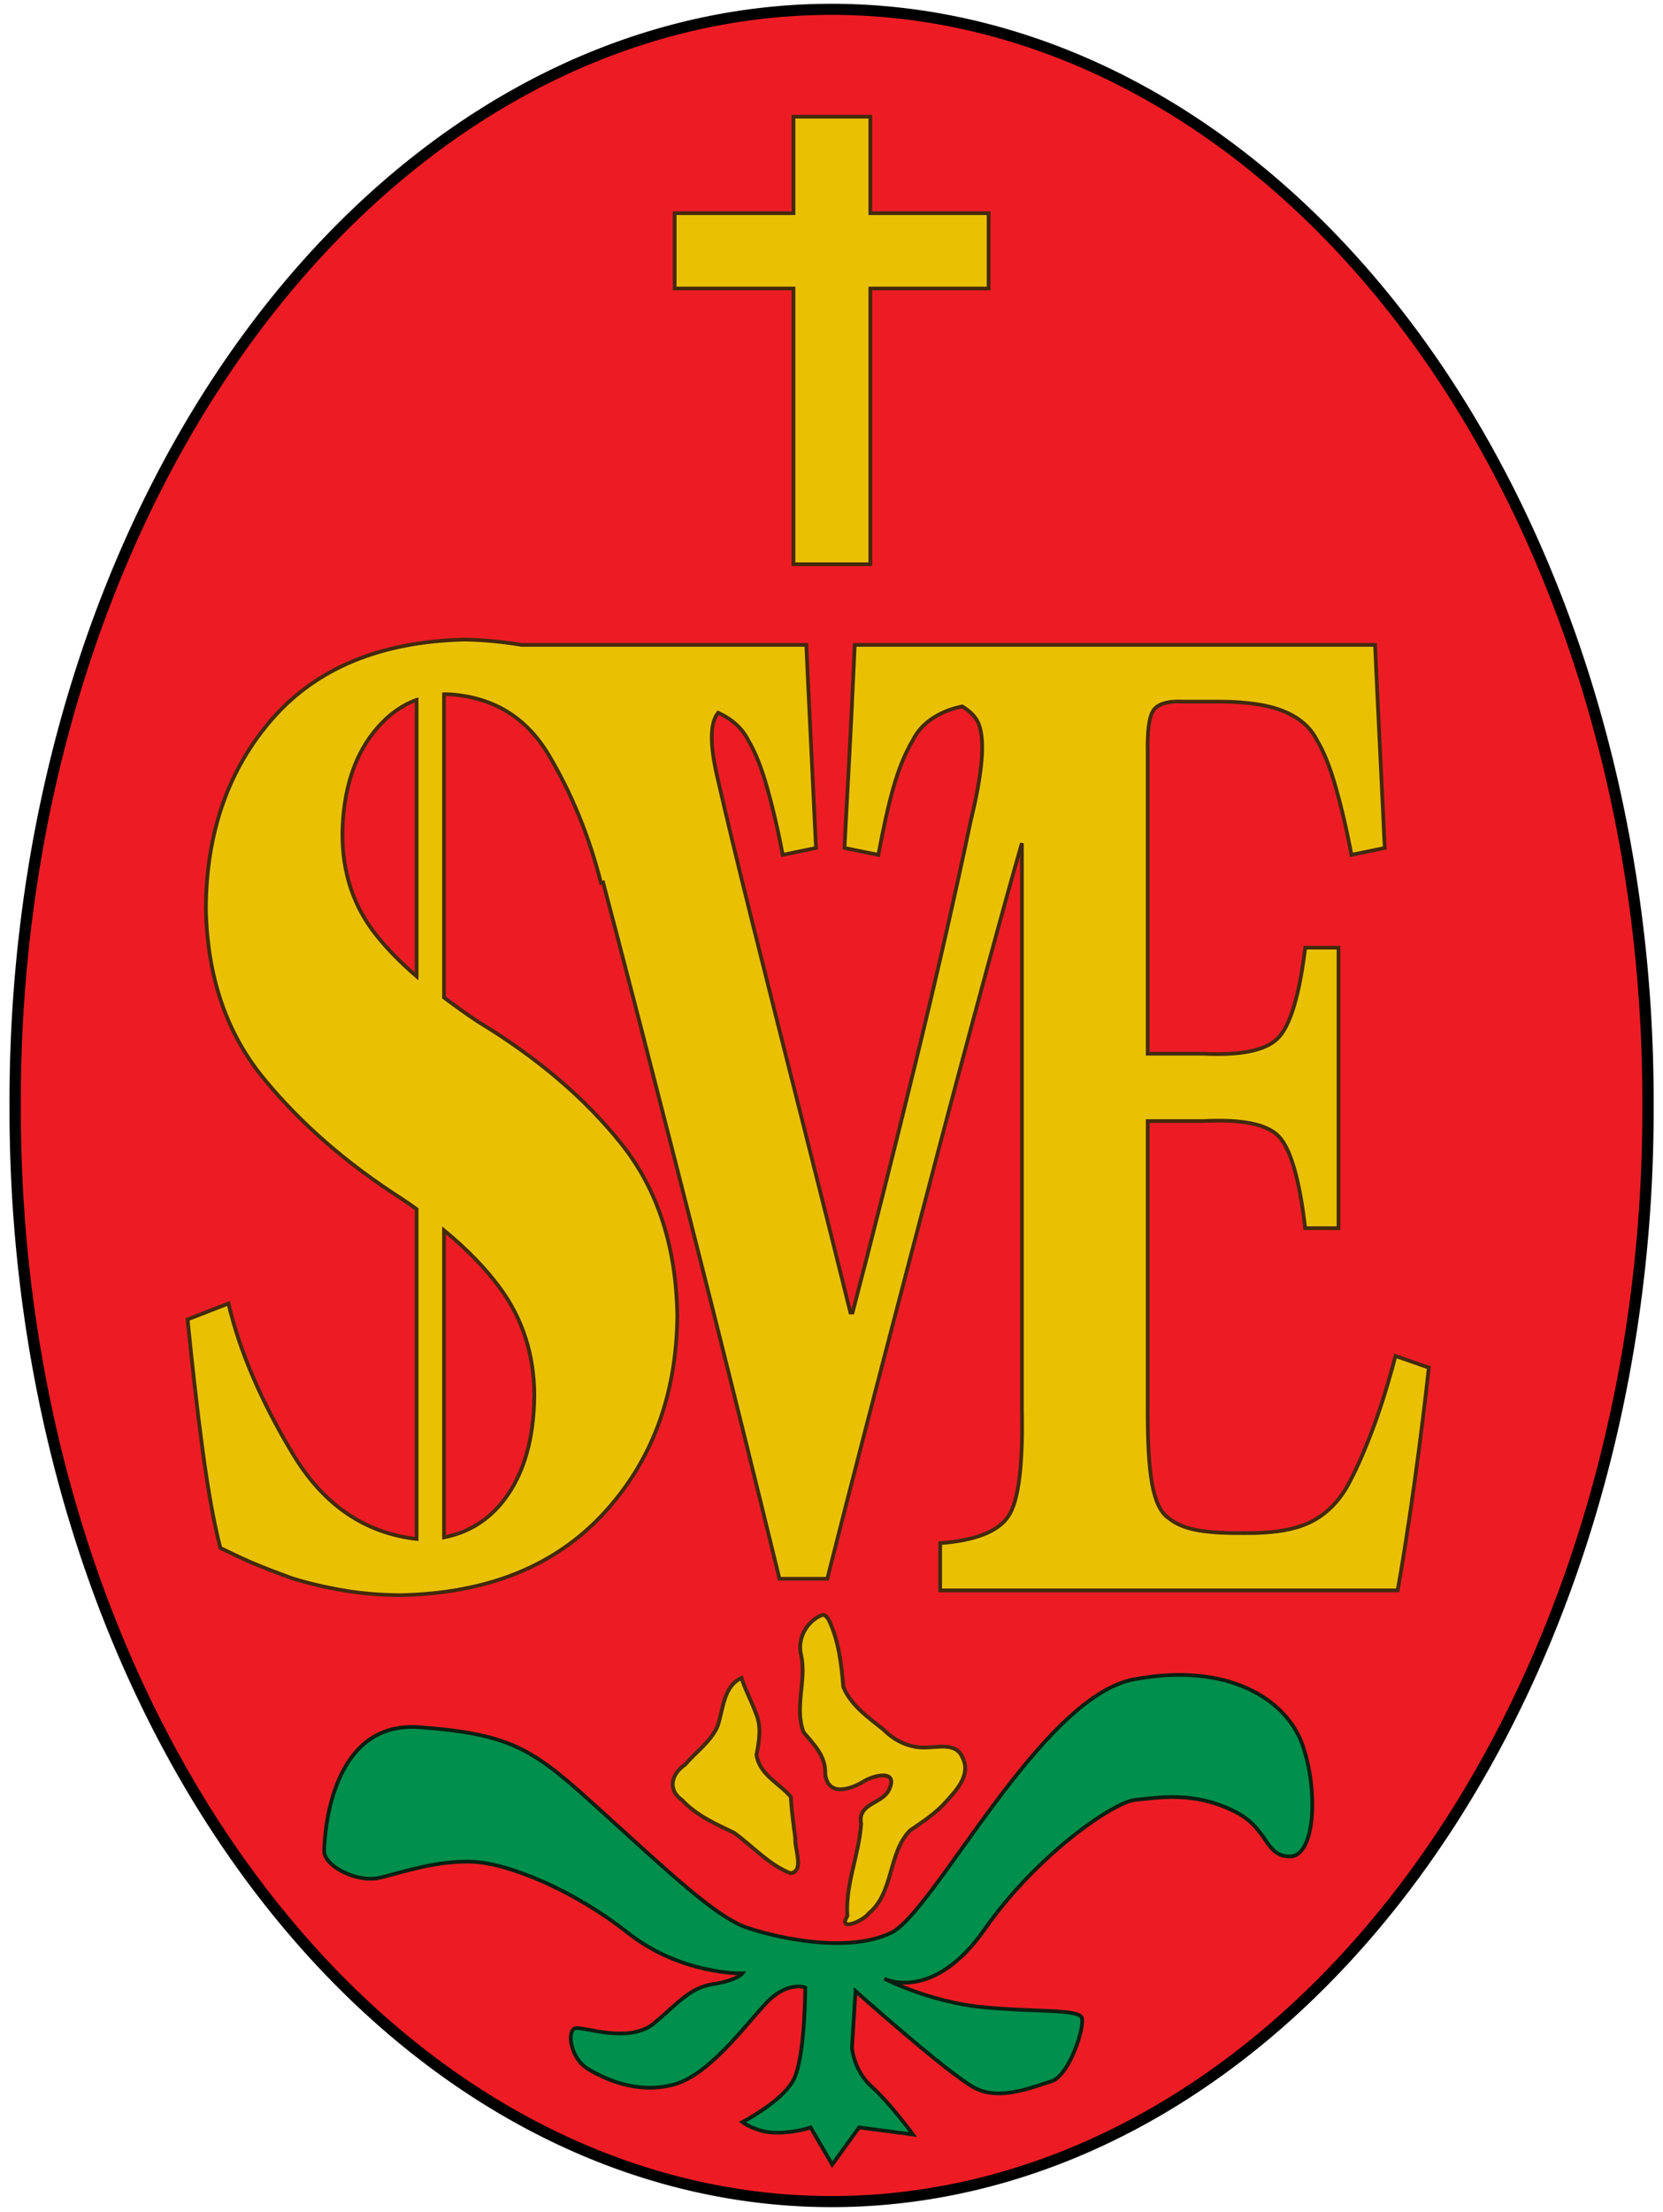
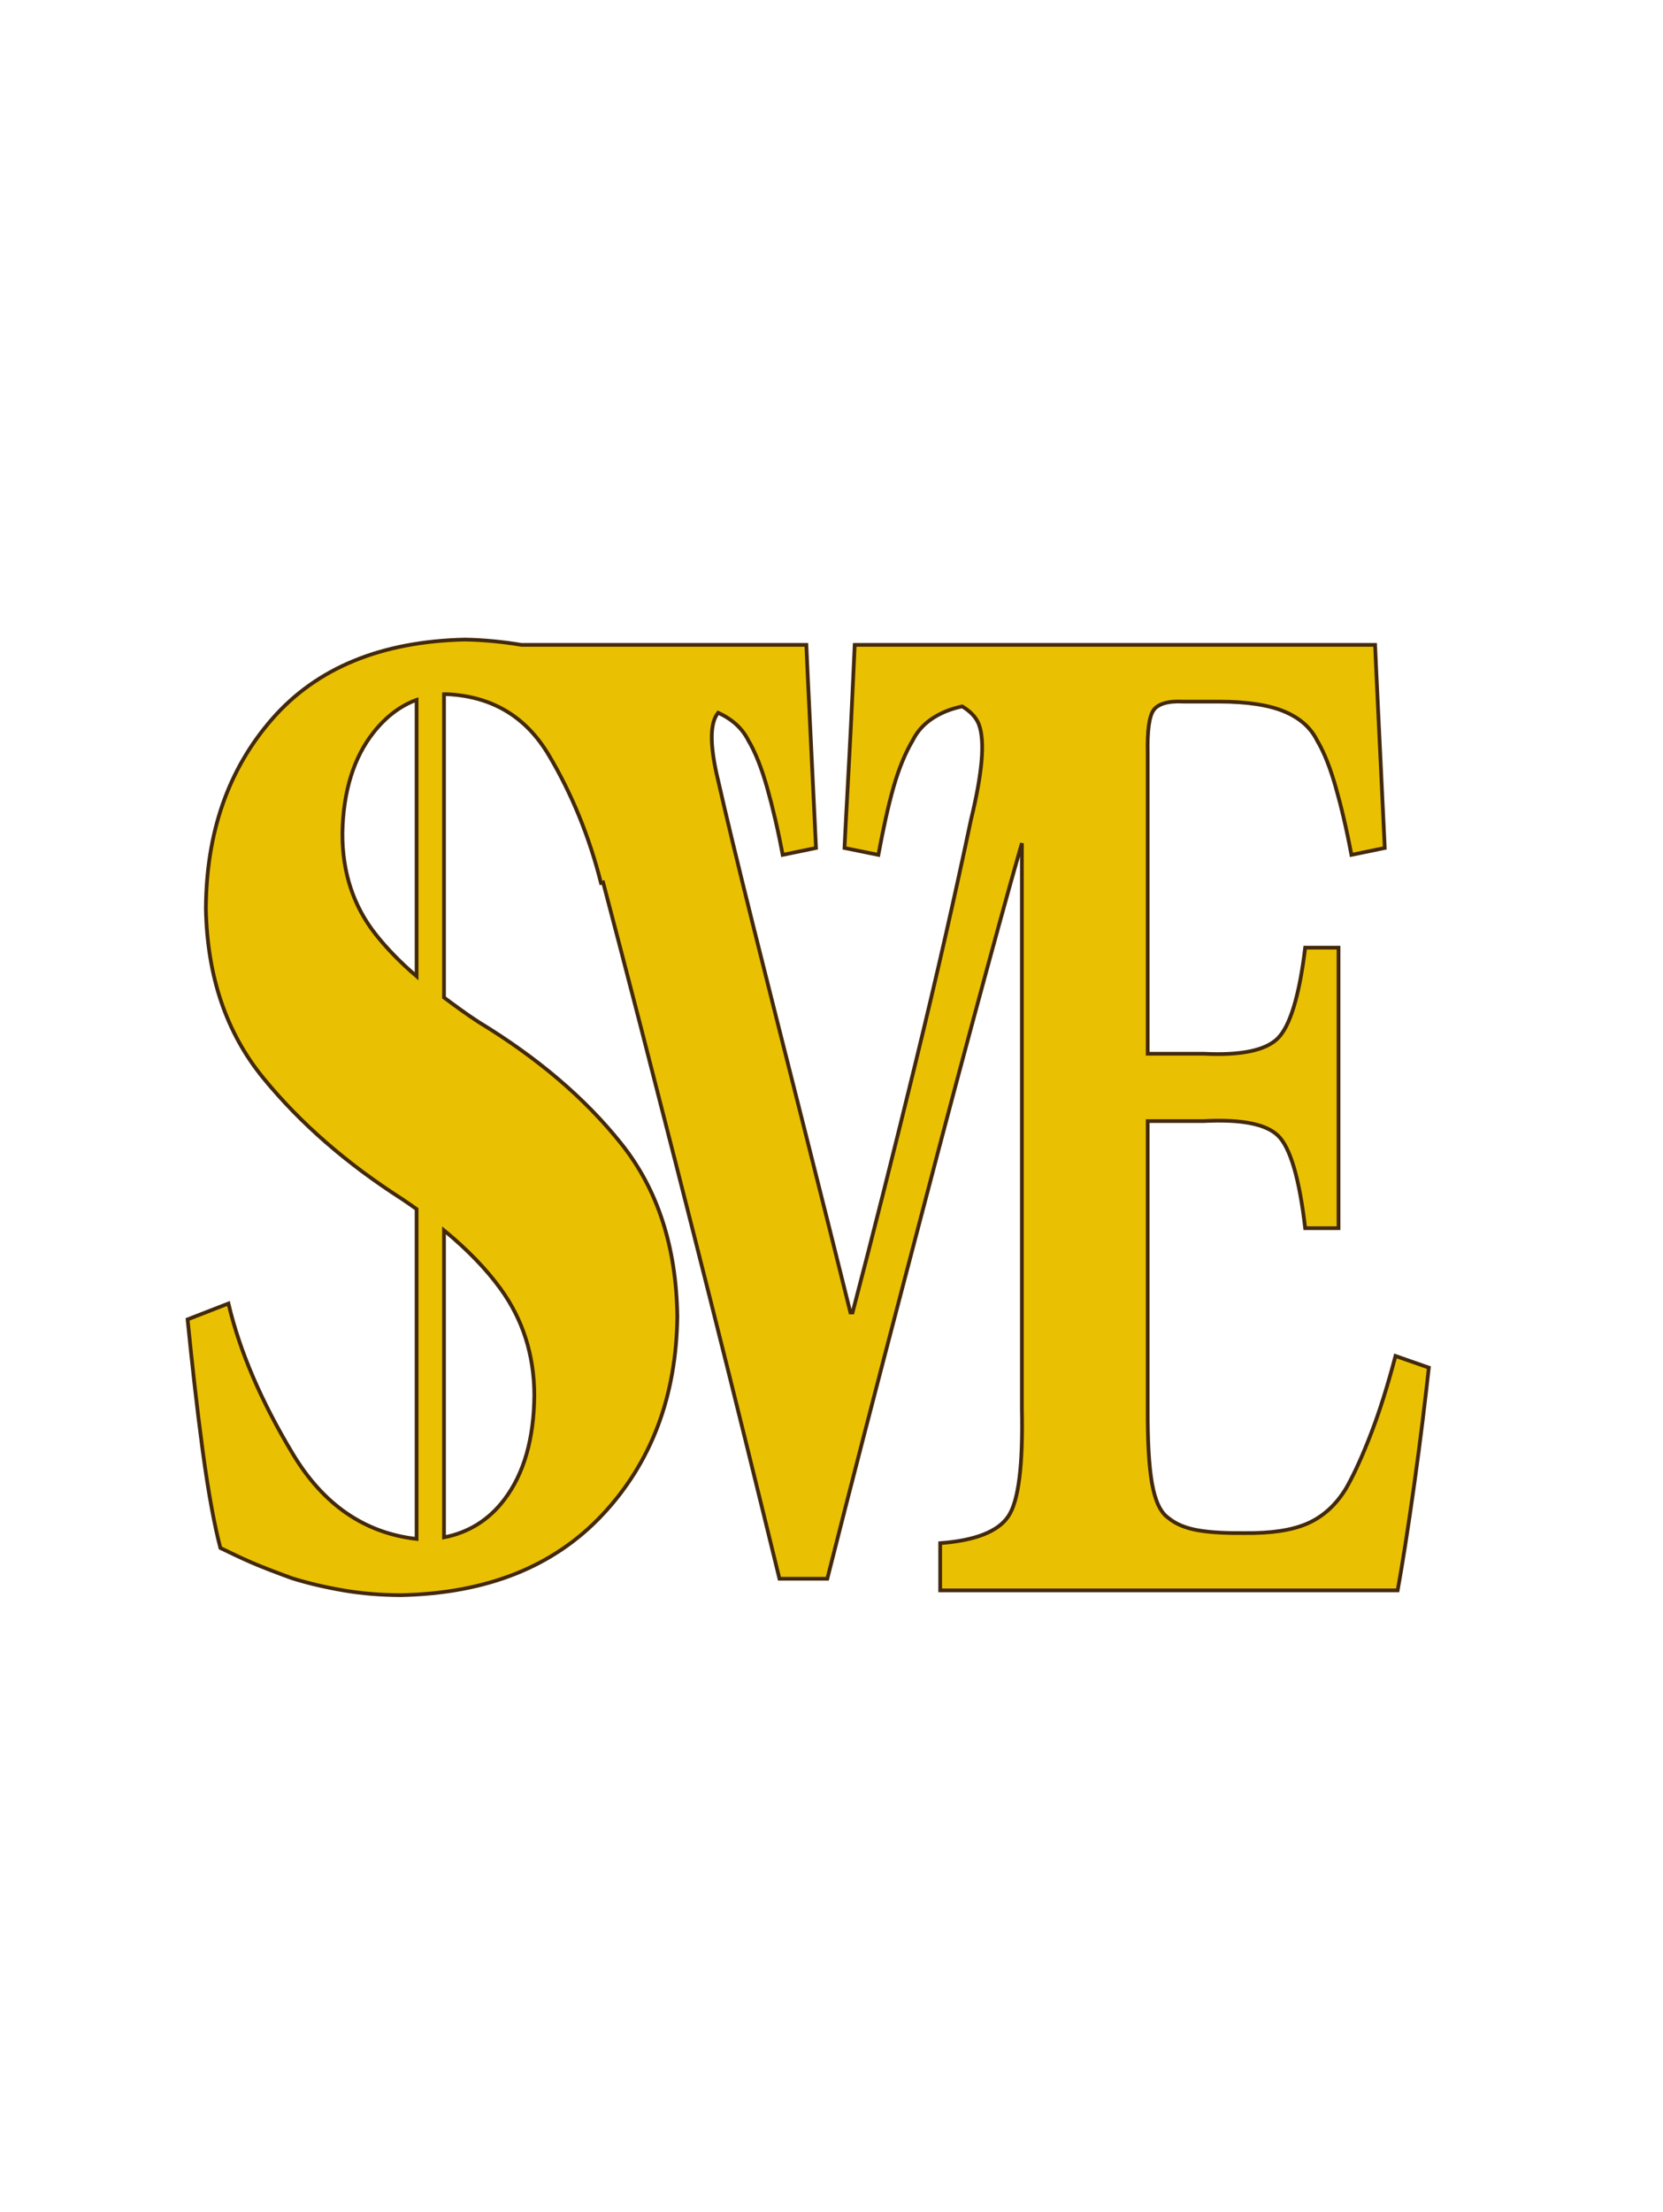
<svg xmlns="http://www.w3.org/2000/svg" version="1.0" width="455" height="605" id="svg2">
  <defs id="defs4" />
  <g transform="translate(301.663,-136.595)" id="layer1">
    <g transform="matrix(1.024,0,0,1.018,9.877,-10.904)" id="g3245">
-       <path d="M 298.619,418.811 A 46.254,63.091 0 1 1 206.112,418.811 A 46.254,63.091 0 1 1 298.619,418.811 z" transform="matrix(4.716,0,0,4.646,-1272.202,-1503.914)" id="path2416" style="fill:#ed1c24;fill-opacity:1;fill-rule:nonzero;stroke:#000000;stroke-width:0.641;stroke-linecap:round;stroke-linejoin:round;marker:none;marker-start:none;marker-mid:none;marker-end:none;stroke-miterlimit:4;stroke-dasharray:none;stroke-dashoffset:0;stroke-opacity:1;visibility:visible;display:inline;overflow:visible;enable-background:accumulate" />
-       <path d="M -92.232,176.239 L -92.232,202.169 L -123.975,202.169 L -123.975,222.399 L -92.232,222.399 L -92.232,296.484 L -71.693,296.484 L -71.693,222.399 L -40.094,222.399 L -40.094,202.169 L -71.693,202.169 L -71.693,176.239 L -92.232,176.239 z" id="rect2418" style="fill:#eac102;fill-opacity:1;fill-rule:nonzero;stroke:#43290c;stroke-width:1;stroke-linecap:butt;stroke-linejoin:miter;marker:none;marker-start:none;marker-mid:none;marker-end:none;stroke-miterlimit:4;stroke-dasharray:none;stroke-dashoffset:0;stroke-opacity:1;visibility:visible;display:inline;overflow:visible;enable-background:accumulate" />
      <path d="M -180.002,316.715 C -202.457,317.227 -219.58,324.364 -231.422,337.943 C -243.264,351.522 -249.138,368.593 -249.232,389.089 C -248.847,407.256 -243.768,422.376 -233.864,434.537 C -223.959,446.699 -211.612,457.501 -196.807,467.02 C -195.45,467.928 -194.208,468.812 -192.928,469.727 L -192.928,558.344 C -206.842,556.75 -217.836,549.127 -225.964,535.548 C -234.403,521.449 -240.188,507.985 -243.2,495.087 L -254.116,499.361 C -252.941,511.026 -251.674,522.742 -250.094,534.551 C -248.514,546.361 -246.853,555.057 -245.354,560.766 C -242.957,561.919 -240.252,563.267 -237.167,564.612 C -234.082,565.957 -230.43,567.349 -226.251,568.886 C -221.876,570.256 -217.323,571.323 -212.462,572.163 C -207.601,573.004 -202.441,573.421 -197.094,573.445 C -174.166,572.941 -156.276,565.793 -143.232,551.79 C -130.188,537.787 -123.51,519.956 -123.267,498.506 C -123.537,479.811 -128.537,464.413 -138.205,452.204 C -147.873,439.994 -160.586,429.099 -176.411,419.435 C -179.75,417.248 -182.735,415.024 -185.603,412.882 L -185.603,331.389 C -185.328,331.375 -185.02,331.395 -184.741,331.389 C -172.677,332.014 -163.705,337.445 -157.595,347.773 C -151.485,358.102 -146.816,369.57 -143.663,382.108 L -143.088,381.966 C -140.037,393.659 -137.058,405.015 -132.89,421.288 C -127.077,443.986 -120.886,468.346 -114.362,494.375 C -107.838,520.403 -101.75,545.249 -95.977,569.029 L -83.194,569.029 C -76.6,542.751 -69.824,516.592 -63.085,490.67 C -56.347,464.749 -50.266,441.473 -44.7,420.718 C -39.136,399.963 -34.848,384.195 -31.774,373.418 C -31.577,372.689 -31.395,372.13 -31.199,371.423 L -31.199,523.429 C -30.892,538.553 -32.073,548.085 -34.79,552.208 C -37.506,556.331 -43.611,558.761 -53.031,559.474 L -53.031,572.154 L 69.199,572.154 C 70.371,565.693 71.888,556.176 73.652,543.517 C 75.416,530.859 76.621,520.507 77.53,512.316 L 68.625,509.182 C 66.516,517.212 64.369,524.068 62.162,529.84 C 59.954,535.613 57.794,540.519 55.554,544.515 C 52.882,549.062 49.319,552.345 45.069,554.203 C 40.819,556.06 35.287,556.831 28.408,556.767 C 23.659,556.807 19.523,556.639 16.056,556.055 C 12.589,555.47 9.857,554.325 7.869,552.635 C 5.799,551.186 4.381,548.043 3.56,543.375 C 2.738,538.707 2.378,531.945 2.411,523.002 L 2.411,446.077 L 17.348,446.077 C 27.432,445.549 34.098,446.848 37.313,450.066 C 40.528,453.285 42.956,461.55 44.495,474.856 L 53.4,474.856 L 53.4,399.49 L 44.495,399.49 C 42.939,412.444 40.434,420.602 37.17,423.852 C 33.905,427.103 27.317,428.48 17.348,427.984 L 2.411,427.984 L 2.411,347.346 C 2.279,341.221 2.808,337.321 3.991,335.663 C 5.174,334.006 7.815,333.168 11.89,333.384 L 21.37,333.384 C 29.137,333.384 35.017,334.361 39.037,336.091 C 43.057,337.82 45.935,340.325 47.655,343.784 C 49.599,347.059 51.23,351.316 52.682,356.464 C 54.133,361.612 55.56,367.632 56.847,374.557 L 65.752,372.705 C 65.199,361.4 64.693,350.381 64.172,339.652 C 63.652,328.924 63.326,321.758 63.167,318.139 L 5.714,318.139 L -0.606,318.139 L -50.159,318.139 L -75.869,318.139 C -76.027,321.758 -76.354,328.924 -76.874,339.652 C -77.394,350.381 -78.044,361.4 -78.598,372.705 L -69.549,374.557 C -68.262,367.632 -66.978,361.612 -65.527,356.464 C -64.076,351.316 -62.301,347.059 -60.356,343.784 C -58.636,340.325 -55.758,337.82 -51.738,336.091 C -50.41,335.519 -48.88,335.048 -47.142,334.666 C -44.966,336.01 -43.407,337.591 -42.69,339.51 C -40.994,344.05 -41.781,352.639 -44.844,365.297 C -48.943,384.881 -53.876,406.827 -59.782,431.118 C -65.688,455.41 -71.232,477.541 -76.443,497.509 L -77.018,497.509 C -80.588,483.019 -84.76,466.29 -89.514,447.36 C -94.267,428.429 -98.786,410.558 -103.015,393.506 C -107.244,376.454 -110.356,363.465 -112.351,354.612 C -114.412,346.077 -114.616,340.289 -112.926,337.23 C -112.773,336.955 -112.558,336.636 -112.351,336.375 C -108.654,338.1 -105.938,340.505 -104.308,343.784 C -102.363,347.059 -100.732,351.316 -99.281,356.464 C -97.829,361.612 -96.402,367.632 -95.115,374.557 L -86.21,372.705 C -86.763,361.4 -87.27,350.381 -87.79,339.652 C -88.31,328.924 -88.637,321.758 -88.795,318.139 L -97.557,318.139 L -164.92,318.139 C -169.673,317.349 -174.713,316.817 -180.002,316.715 z M -193.072,332.956 C -193.029,332.94 -192.972,332.972 -192.928,332.956 L -192.928,407.183 C -197.366,403.365 -200.961,399.598 -203.845,395.928 C -209.752,388.41 -212.797,379.357 -212.75,368.716 C -212.541,357.411 -209.692,348.34 -204.419,341.647 C -201.124,337.464 -197.365,334.588 -193.072,332.956 z M -185.603,475.426 C -179.46,480.52 -174.372,485.766 -170.522,491.098 C -164.534,499.393 -161.507,508.942 -161.473,519.734 C -161.581,531.44 -164.224,540.803 -169.517,547.801 C -173.666,553.287 -179.063,556.623 -185.603,557.916 L -185.603,475.426 z" id="path3207" style="font-size:71.394px;font-style:normal;font-variant:normal;font-weight:bold;font-stretch:normal;text-align:start;line-height:100%;writing-mode:lr-tb;text-anchor:start;fill:#eac102;fill-opacity:1;stroke:#43290c;stroke-width:1;stroke-linecap:butt;stroke-linejoin:miter;stroke-miterlimit:4;stroke-dasharray:none;stroke-opacity:1;font-family:Minion Pro Cond" />
-       <path d="M -217.617,642.222 C -217.617,642.222 -217.617,607.017 -192.197,608.92 C -166.777,610.823 -161.501,615.104 -143.755,631.28 C -126.009,647.455 -113.059,659.824 -104.906,662.679 C -96.752,665.533 -77.567,669.815 -66.056,664.106 C -54.545,658.397 -26.247,600.832 -1.307,596.074 C 23.634,591.317 39.461,601.308 43.778,613.677 C 48.095,626.046 47.135,643.649 40.421,643.649 C 33.706,643.649 34.747,636.289 26.032,631.755 C 14.694,625.858 4.928,627.949 -0.827,628.425 C -6.583,628.901 -27.206,643.173 -41.116,663.155 C -55.025,683.136 -67.975,676.475 -67.975,676.475 C -67.975,676.475 -55.984,682.66 -42.075,684.087 C -28.166,685.515 -16.175,684.563 -15.216,686.942 C -14.257,689.32 -18.573,702.641 -23.369,704.069 C -28.166,705.496 -36.799,709.302 -43.514,705.972 C -50.228,702.641 -75.649,679.806 -75.649,679.806 L -76.608,695.029 C -76.608,695.029 -76.128,701.214 -71.332,705.496 C -66.536,709.778 -60.301,718.341 -60.301,718.341 L -74.689,716.438 L -81.884,726.429 L -87.639,716.438 C -87.639,716.438 -91.476,717.865 -96.752,717.865 C -102.028,717.865 -105.865,715.011 -105.865,715.011 C -105.865,715.011 -95.793,709.778 -92.435,704.069 C -89.078,698.36 -89.078,678.854 -89.078,678.854 C -89.078,678.854 -93.874,676.951 -99.63,683.136 C -105.385,689.32 -114.978,702.641 -124.57,705.02 C -134.163,707.399 -142.316,703.593 -147.113,700.738 C -151.909,697.884 -152.868,690.272 -150.47,689.796 C -148.072,689.32 -136.081,694.078 -129.366,688.369 C -122.652,682.66 -119.774,678.854 -113.539,677.903 C -107.304,676.951 -105.865,675.048 -105.865,675.048 C -105.865,675.048 -122.172,675.524 -136.561,664.106 C -150.95,652.688 -168.216,645.552 -177.809,645.076 C -187.401,644.6 -197.151,648.033 -202.749,649.358 C -208.793,650.789 -217.576,646.299 -217.617,642.222 z" id="path3225" style="fill:#008f4c;fill-opacity:1;fill-rule:nonzero;stroke:#0a1e11;stroke-width:1;stroke-linecap:butt;stroke-linejoin:miter;marker:none;marker-start:none;marker-mid:none;marker-end:none;stroke-miterlimit:4;stroke-dasharray:none;stroke-dashoffset:0;stroke-opacity:1;visibility:visible;display:inline;overflow:visible;enable-background:accumulate" />
-       <path d="M -84.411,578.717 C -88.5,580.192 -91.439,585.075 -90.15,589.697 C -88.748,596.516 -92.053,603.67 -89.522,610.286 C -86.807,613.575 -83.539,616.618 -83.751,621.526 C -82.961,627.621 -77.096,625.642 -73.615,623.577 C -71.149,621.927 -64.164,620.032 -66.616,625.546 C -68.27,629.582 -75.216,629.202 -74.16,634.871 C -74.707,643.228 -78.428,651.181 -77.831,659.642 C -80.566,664.122 -73.261,660.771 -72.113,658.936 C -65.396,653.412 -67.002,642.786 -61.122,636.693 C -57.691,634.328 -54.156,632.024 -51.334,628.794 C -48.635,625.816 -44.775,621.607 -47.023,617.172 C -48.611,612.989 -53.449,614.314 -56.748,614.363 C -61.049,614.559 -65.09,612.684 -68.119,609.604 C -72.128,606.325 -76.834,603.169 -78.915,598.085 C -79.404,591.962 -80.143,585.613 -82.804,580.071 C -83.178,579.487 -83.656,578.742 -84.411,578.717 z M -106.123,595.681 C -110.938,597.883 -110.994,604.064 -112.488,608.592 C -114.336,612.842 -118.285,615.534 -121.176,618.952 C -124.744,621.366 -126.037,625.62 -122.052,628.448 C -118.197,632.631 -113.019,634.915 -108.102,637.284 C -103.11,640.914 -98.804,645.881 -93.04,648.147 C -89.195,647.698 -92.007,641.515 -91.739,638.69 C -92.275,635.01 -92.68,631.277 -92.954,627.588 C -96.03,623.961 -101.328,621.66 -102.109,616.349 C -101.387,612.642 -100.697,608.66 -102.315,605.045 C -103.469,601.871 -105.095,598.909 -106.123,595.681 z" id="path3227" style="fill:#eac102;fill-opacity:1;fill-rule:nonzero;stroke:#43290c;stroke-width:1.033;stroke-linecap:butt;stroke-linejoin:miter;marker:none;marker-start:none;marker-mid:none;marker-end:none;stroke-miterlimit:4;stroke-dasharray:none;stroke-dashoffset:0;stroke-opacity:1;visibility:visible;display:inline;overflow:visible;enable-background:accumulate" />
    </g>
  </g>
</svg>